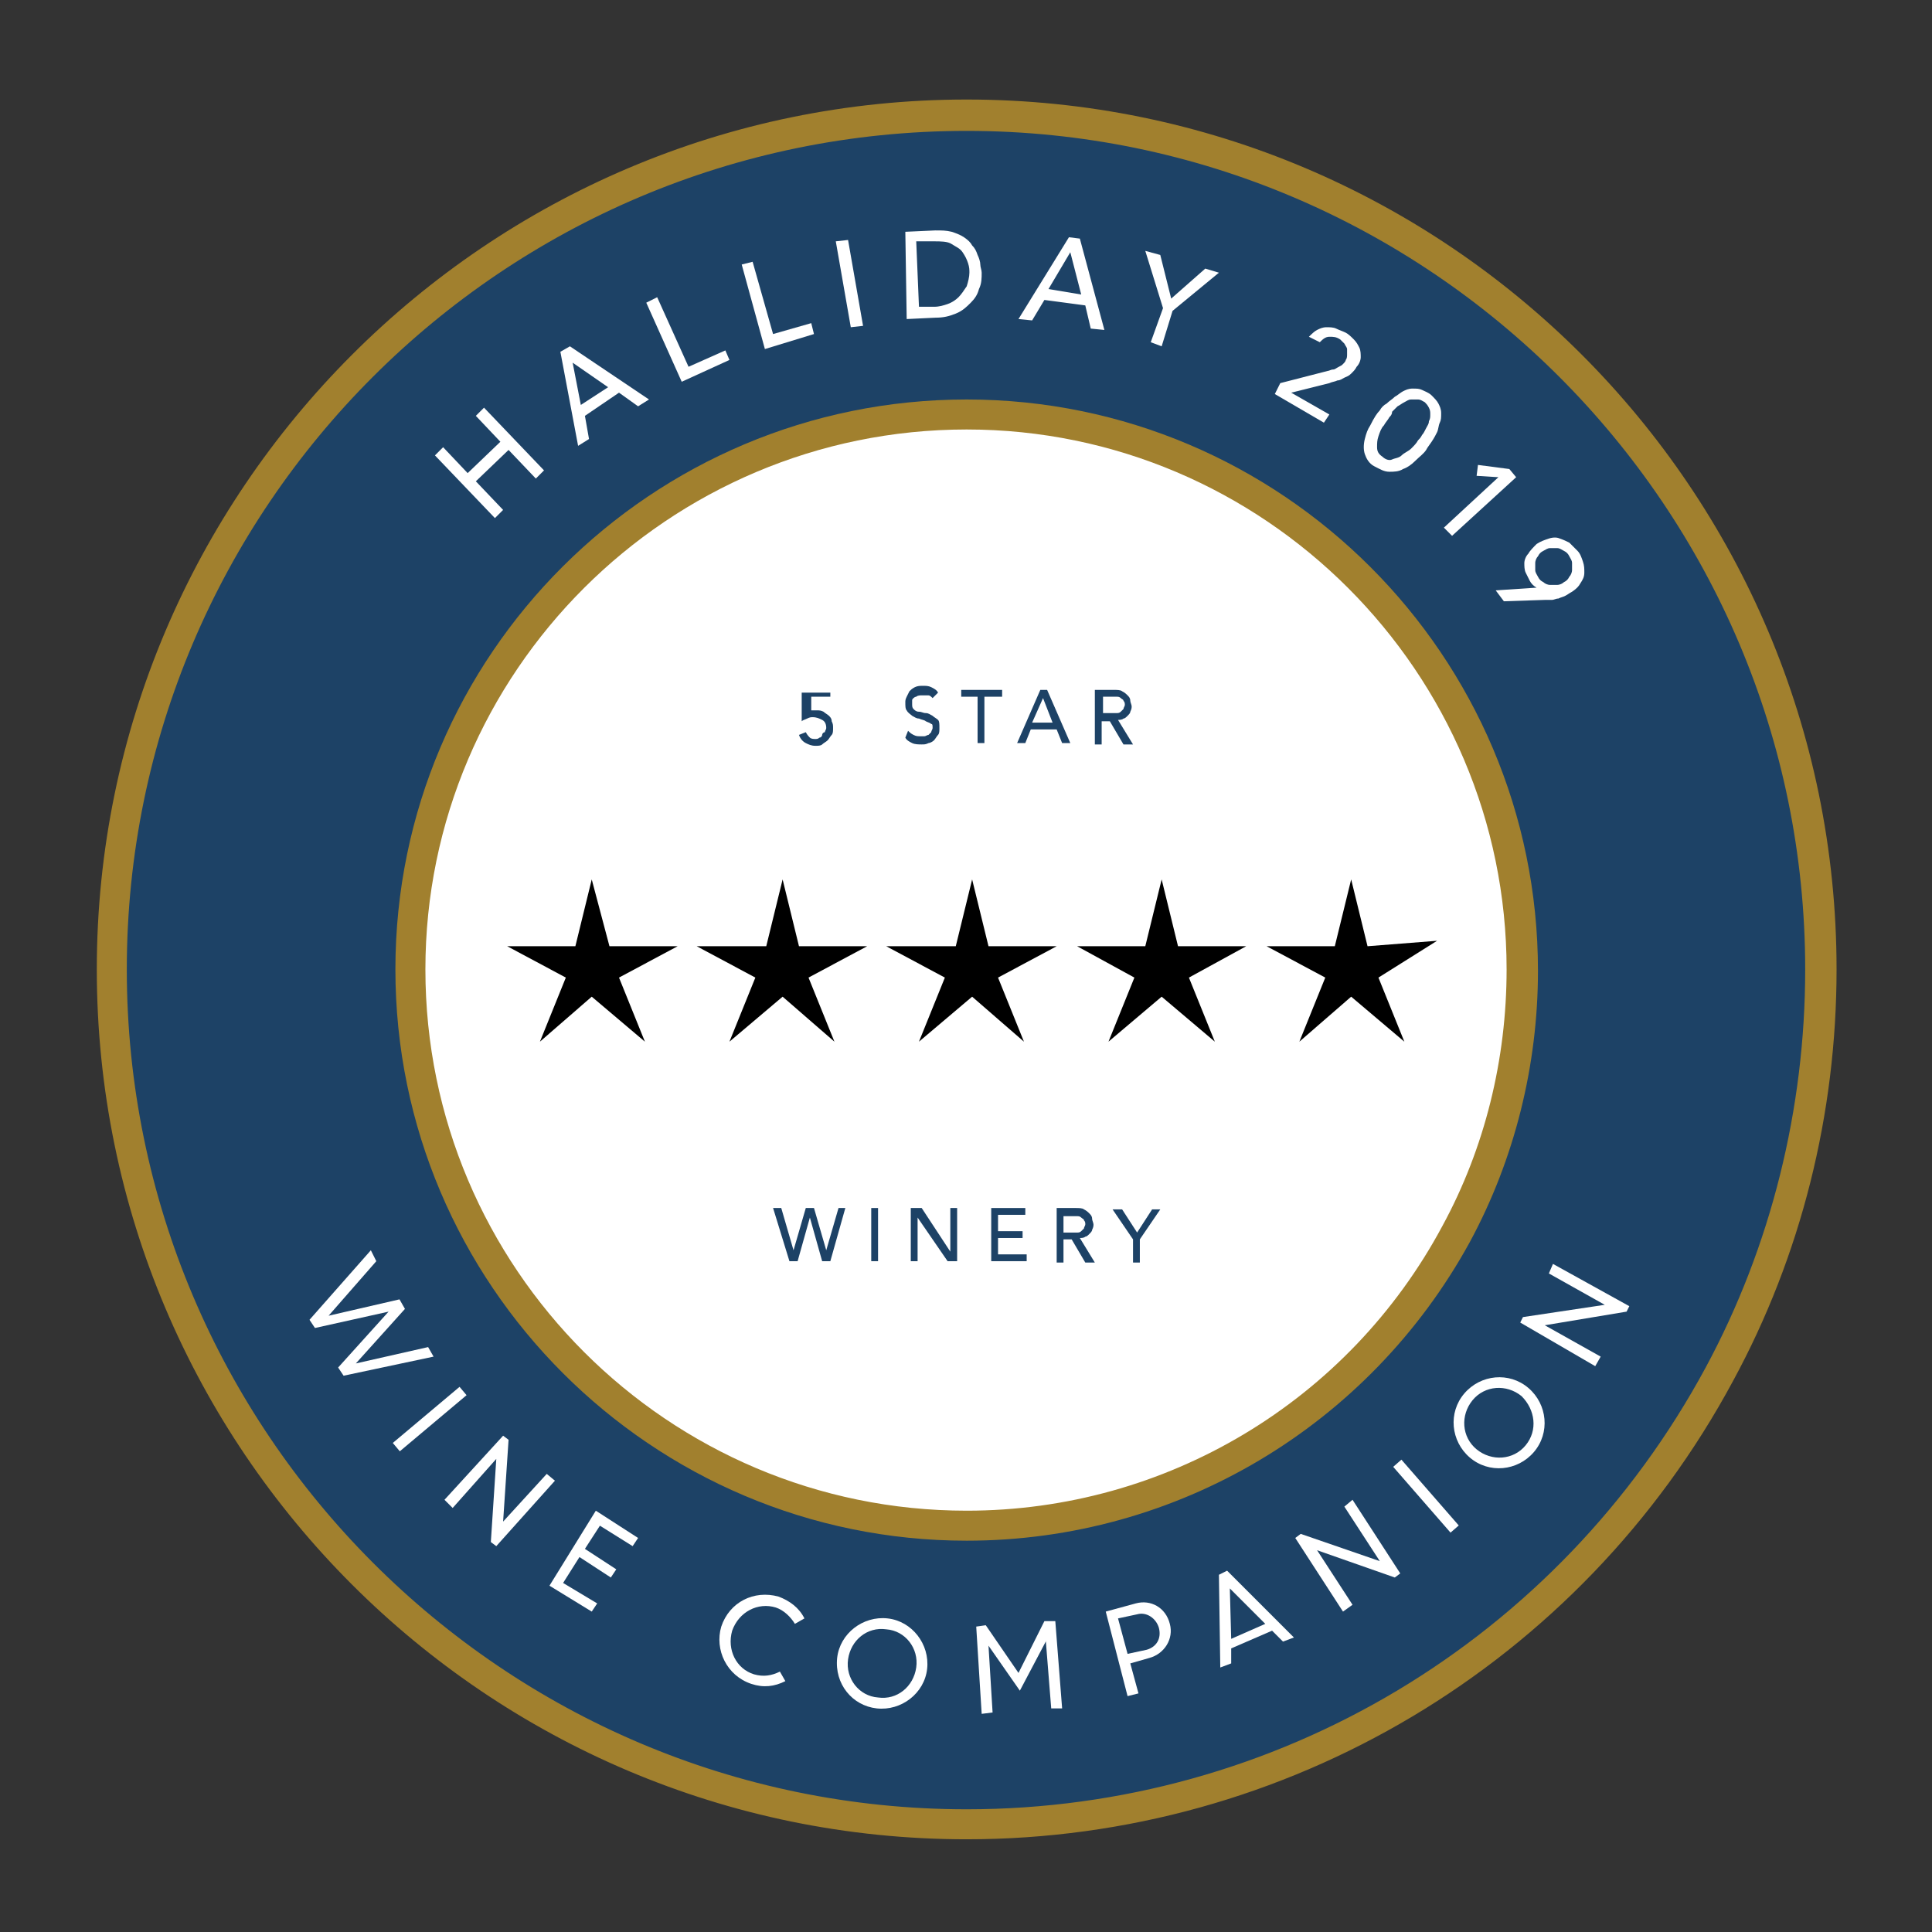
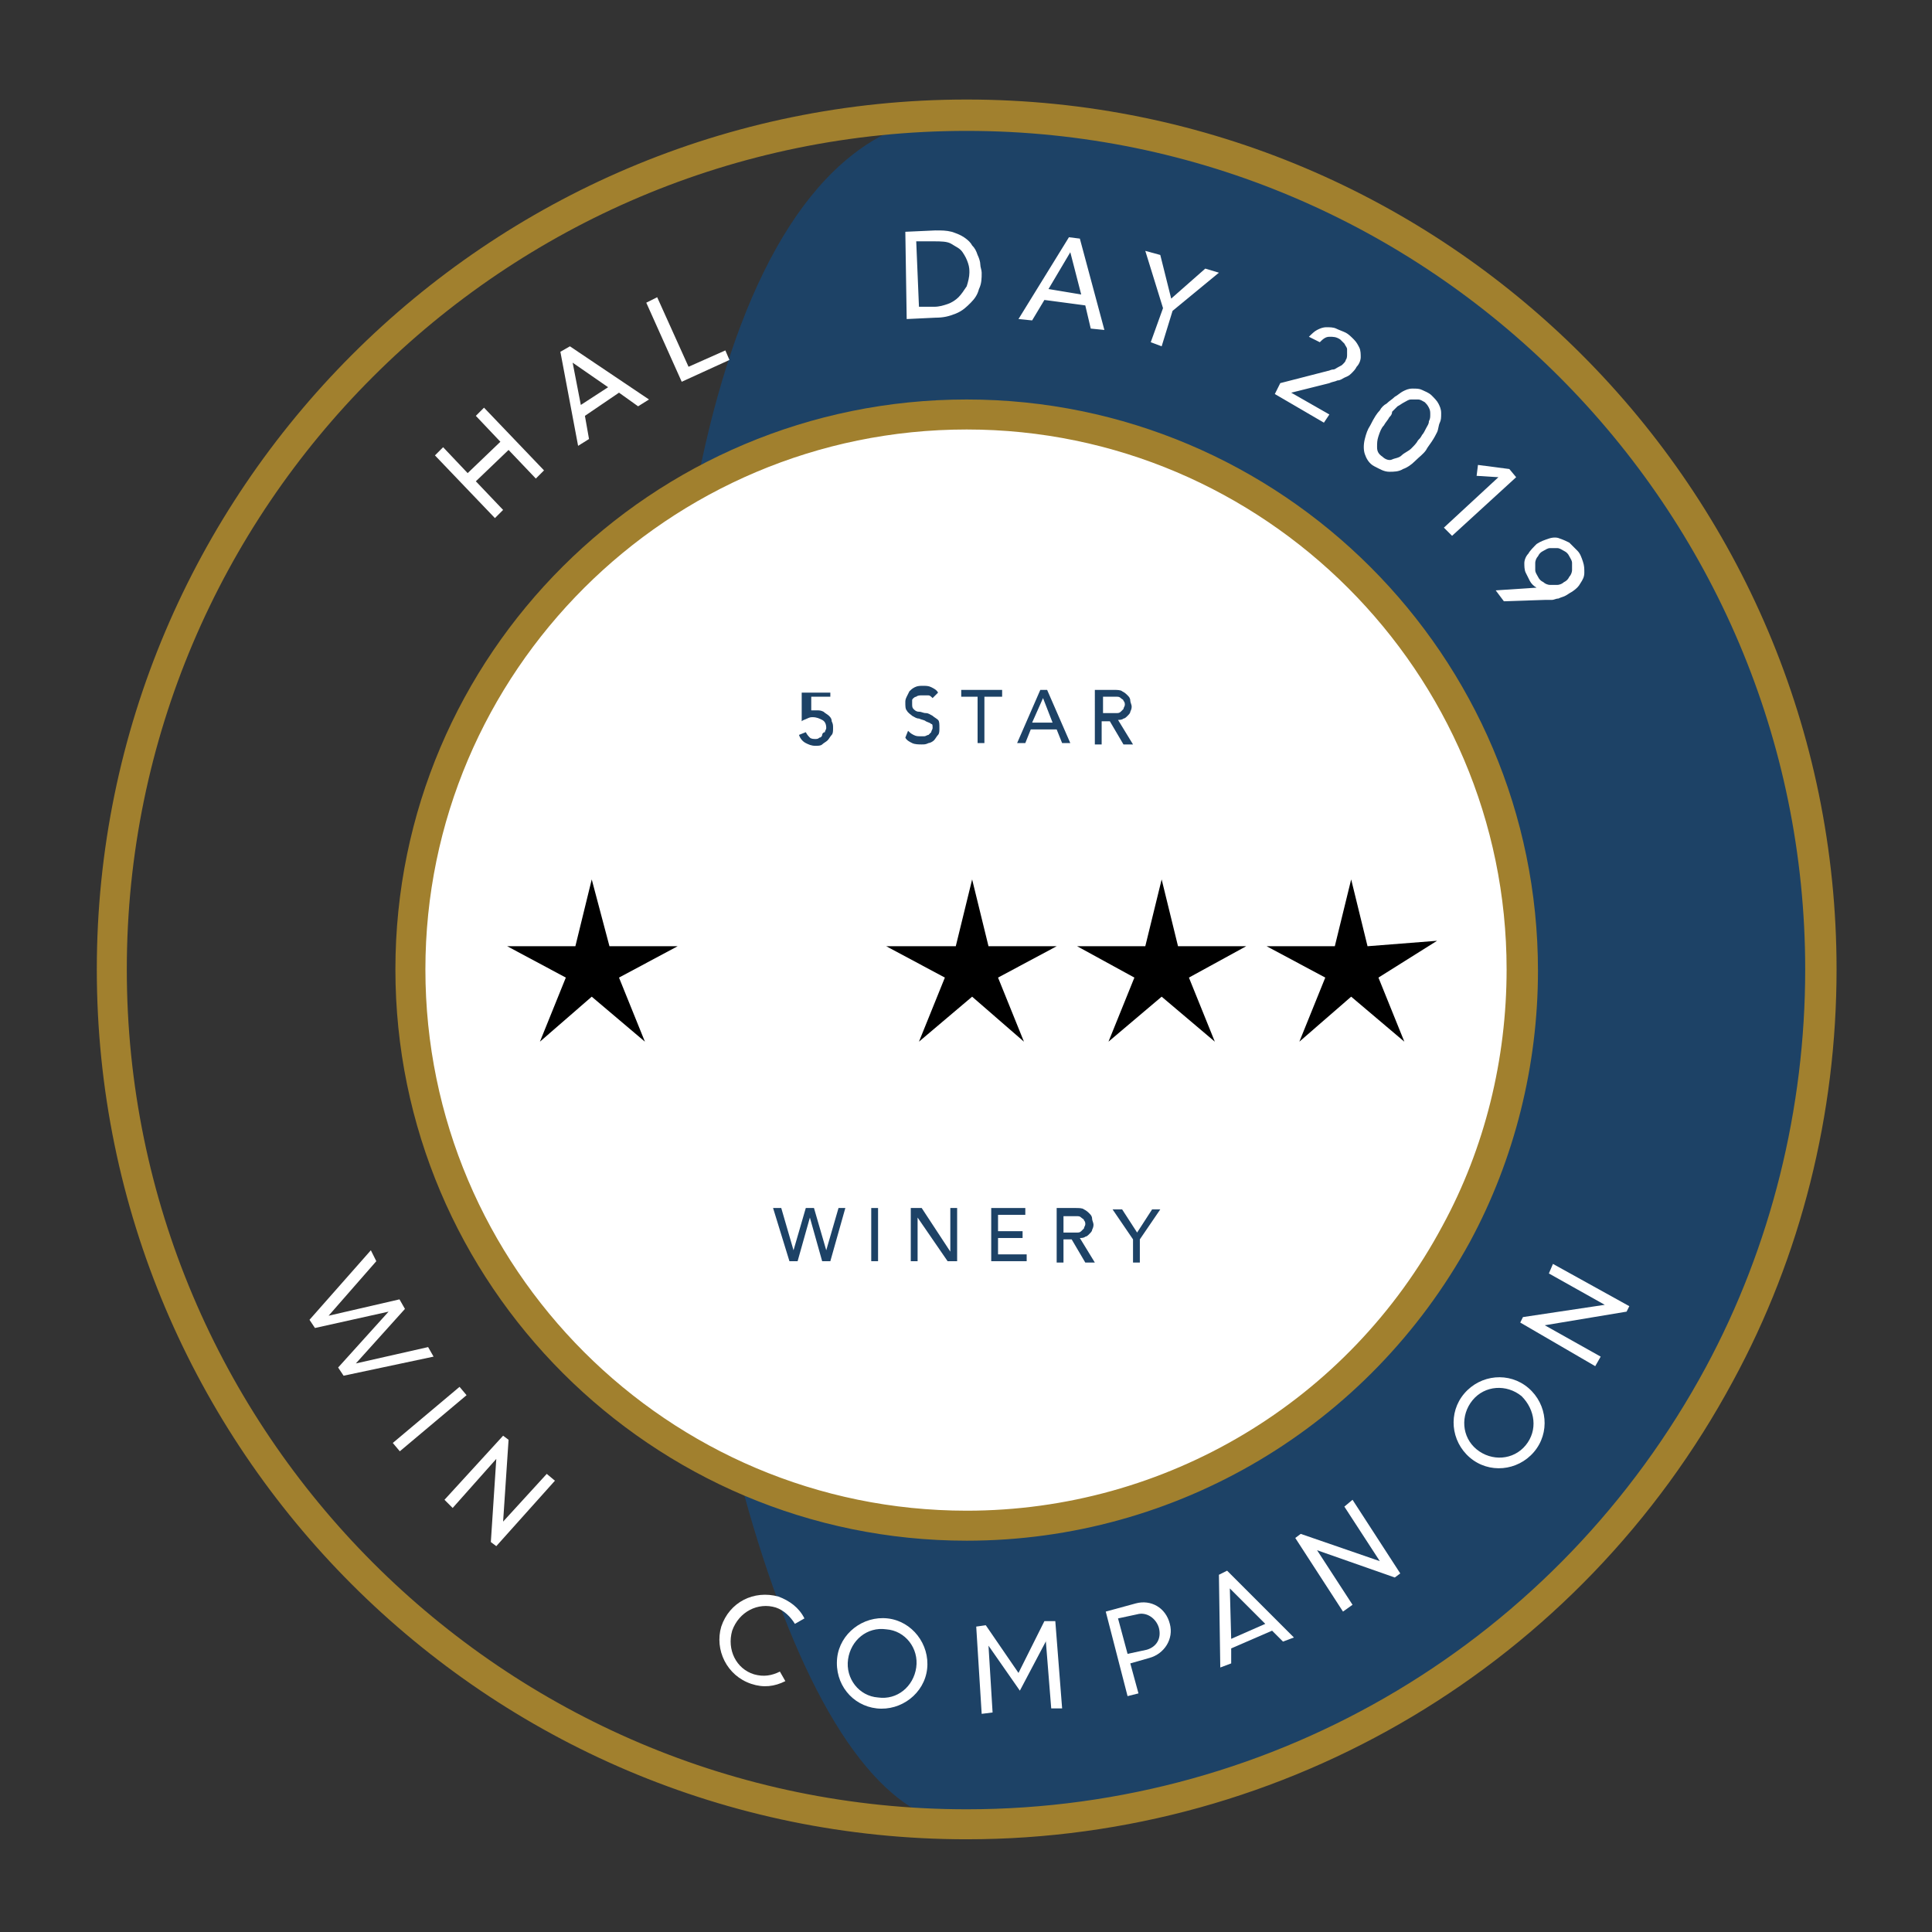
<svg xmlns="http://www.w3.org/2000/svg" xmlns:xlink="http://www.w3.org/1999/xlink" version="1.1" id="Layer_1" x="0px" y="0px" viewBox="0 0 141.7 141.7" style="enable-background:new 0 0 141.7 141.7;" xml:space="preserve">
  <rect x="0" y="0" width="141.7" height="141.7" fill="#333333" stroke="none" />
  <style type="text/css">
	.st0{fill:#233E63;}
	.st1{fill:#A8821C;}
	.st2{fill:#FFFFFF;}
	.st3{fill:#AB821A;}
	.st4{clip-path:url(#SVGID_2_);fill:#1D4266;}
	.st5{clip-path:url(#SVGID_2_);fill:#A1802E;}
	.st6{clip-path:url(#SVGID_2_);fill:#FFFFFF;}
	.st7{clip-path:url(#SVGID_2_);}
	.st8{fill:#1D4266;}
	.st9{fill:#B3902F;}
</style>
  <g>
    <defs>
      <rect id="SVGID_1_" x="0" y="0.3" width="141.7" height="141.7" />
    </defs>
    <clipPath id="SVGID_2_">
      <use xlink:href="#SVGID_1_" style="overflow:visible;" />
    </clipPath>
-     <path class="st4" d="M126.1,100.8c-10.6,19.6-31.3,33-55.2,33c-34.6,0-62.7-28.1-62.7-62.7S36.3,8.4,70.9,8.4   c34.6,0,62.7,28.1,62.7,62.7C133.5,81.9,130.8,92,126.1,100.8" />
+     <path class="st4" d="M126.1,100.8c-10.6,19.6-31.3,33-55.2,33S36.3,8.4,70.9,8.4   c34.6,0,62.7,28.1,62.7,62.7C133.5,81.9,130.8,92,126.1,100.8" />
    <path class="st5" d="M70.9,134.9c-35.2,0-63.8-28.6-63.8-63.8C7.1,36,35.7,7.3,70.9,7.3c35.2,0,63.8,28.6,63.8,63.8   c0,10.6-2.6,21-7.6,30.2C115.9,122.1,94.3,134.9,70.9,134.9 M70.9,9.6C36.9,9.6,9.3,37.2,9.3,71.1c0,33.9,27.6,61.6,61.6,61.6   c22.7,0,43.4-12.4,54.2-32.4c4.8-8.9,7.3-19,7.3-29.2C132.4,37.2,104.8,9.6,70.9,9.6" />
    <path class="st6" d="M106.8,90.4c-6.9,12.8-20.4,21.4-35.9,21.4c-22.5,0-40.8-18.2-40.8-40.8s18.3-40.8,40.8-40.8   c22.5,0,40.8,18.2,40.8,40.8C111.6,78.1,109.9,84.7,106.8,90.4" />
    <path class="st5" d="M70.9,113C47.8,113,29,94.2,29,71.1C29,48,47.8,29.3,70.9,29.3c23.1,0,41.9,18.8,41.9,41.9   c0,6.9-1.7,13.8-5,19.9C100.4,104.6,86.3,113,70.9,113 M70.9,31.5c-21.9,0-39.7,17.8-39.7,39.6c0,21.9,17.8,39.7,39.7,39.7   c14.6,0,28-8,34.9-20.9c3.1-5.7,4.7-12.2,4.7-18.8C110.5,49.3,92.7,31.5,70.9,31.5" />
    <polygon class="st6" points="27.2,91.7 27.6,92.5 24.1,96.5 29.3,95.3 29.7,96 26.1,100 31.4,98.8 31.8,99.5 25.2,100.9    24.8,100.3 28.5,96.2 23.1,97.4 22.7,96.8  " />
    <rect x="28.4" y="103.7" transform="matrix(0.765 -0.643 0.643 0.765 -59.596 44.762)" class="st6" width="6.4" height="0.8" />
    <polygon class="st6" points="36.9,105.3 37.3,105.6 36.9,111.6 40.1,108.1 40.7,108.6 36.4,113.4 36,113.1 36.4,107 33.2,110.6    32.6,110  " />
-     <polygon class="st6" points="42.5,114.2 41.3,116.1 43.8,117.6 43.4,118.2 40.3,116.3 43.7,110.8 46.8,112.8 46.4,113.4 44,111.9    42.9,113.6 45.2,115.1 44.8,115.7  " />
    <path class="st6" d="M52.9,119.3c0.6-1.8,2.4-2.7,4.2-2.2c0.8,0.3,1.5,0.8,1.9,1.6l-0.7,0.4c-0.3-0.5-0.8-1-1.4-1.2   c-1.3-0.4-2.7,0.3-3.2,1.7c-0.4,1.4,0.3,2.8,1.6,3.2c0.7,0.2,1.3,0.1,1.9-0.2l0.4,0.7c-0.8,0.4-1.6,0.5-2.5,0.2   C53.3,122.9,52.4,121,52.9,119.3" />
    <path class="st6" d="M61.4,121.6c0.2-1.8,1.9-3.1,3.7-2.9c1.8,0.2,3.1,1.9,2.9,3.7c-0.2,1.8-1.9,3.1-3.7,2.9   C62.5,125.1,61.2,123.5,61.4,121.6 M67.2,122.3c0.2-1.4-0.8-2.7-2.2-2.8c-1.4-0.2-2.6,0.8-2.8,2.2c-0.2,1.4,0.8,2.7,2.2,2.8   C65.8,124.7,67,123.7,67.2,122.3" />
    <polygon class="st6" points="71.6,119.3 72.3,119.2 74.7,122.7 76.6,118.9 77.4,118.9 77.9,125.3 77.1,125.3 76.7,120.3    76.7,120.4 74.8,124 72.5,120.7 72.5,120.7 72.8,125.6 72,125.7  " />
    <path class="st6" d="M81.1,118.2l2.2-0.6c1.1-0.3,2.2,0.3,2.5,1.5c0.3,1.1-0.4,2.2-1.5,2.5l-1.4,0.4l0.6,2.2l-0.8,0.2L81.1,118.2z    M82,118.7l0.7,2.6l1.4-0.3c0.7-0.2,1.1-0.8,0.9-1.6c-0.2-0.7-0.9-1.2-1.6-1L82,118.7z" />
    <path class="st6" d="M89.4,115.5l0.6-0.3l4.9,4.9l-0.8,0.3l-0.8-0.8l-3,1.3l0,1.1l-0.8,0.3L89.4,115.5z M90.3,120.2l2.5-1.1   l-2.6-2.6L90.3,120.2z" />
    <polygon class="st6" points="95,112.8 95.4,112.5 101.2,114.5 98.6,110.5 99.2,110 102.7,115.4 102.3,115.7 96.6,113.7 99.2,117.7    98.5,118.2  " />
-     <rect x="104.2" y="106.5" transform="matrix(0.754 -0.657 0.657 0.754 -46.355 95.741)" class="st6" width="0.8" height="6.4" />
    <path class="st6" d="M107.8,106.9c-1.4-1.2-1.6-3.3-0.4-4.7c1.2-1.4,3.3-1.6,4.7-0.4c1.4,1.2,1.6,3.3,0.4,4.7   C111.3,107.9,109.2,108.1,107.8,106.9 M111.6,102.4c-1.1-0.9-2.7-0.8-3.6,0.3c-0.9,1.1-0.8,2.7,0.3,3.6c1.1,0.9,2.7,0.8,3.6-0.3   C112.8,104.9,112.6,103.4,111.6,102.4" />
    <polygon class="st6" points="111.5,97 111.7,96.6 117.7,95.7 113.6,93.4 113.9,92.7 119.5,95.8 119.3,96.2 113.3,97.2 117.4,99.5    117,100.2  " />
    <polygon class="st7" points="43.4,73.1 47.3,76.4 45.4,71.7 49.7,69.4 44.7,69.4 43.4,64.5 42.2,69.4 37.2,69.4 41.5,71.7    39.6,76.4  " />
-     <polygon class="st7" points="57.4,73.1 61.2,76.4 59.3,71.7 63.6,69.4 58.6,69.4 57.4,64.5 56.2,69.4 51.1,69.4 55.4,71.7    53.5,76.4  " />
    <polygon class="st7" points="71.3,73.1 75.1,76.4 73.2,71.7 77.5,69.4 72.5,69.4 71.3,64.5 70.1,69.4 65,69.4 69.3,71.7 67.4,76.4     " />
    <polygon class="st7" points="85.2,73.1 89.1,76.4 87.2,71.7 91.4,69.4 86.4,69.4 85.2,64.5 84,69.4 79,69.4 83.2,71.7 81.3,76.4     " />
    <polygon class="st7" points="99.1,73.1 103,76.4 101.1,71.7 105.4,69 100.3,69.4 99.1,64.5 97.9,69.4 92.9,69.4 97.2,71.7    95.3,76.4  " />
  </g>
  <g>
    <path class="st8" d="M61.1,51.1h-1.6l0,1c0,0,0.1,0,0.1,0s0.1,0,0.1,0c0,0,0.1,0,0.1,0c0,0,0.1,0,0.1,0c0.2,0,0.3,0,0.5,0.1   c0.1,0.1,0.3,0.2,0.4,0.3s0.2,0.2,0.2,0.4c0.1,0.2,0.1,0.3,0.1,0.5c0,0.2,0,0.4-0.1,0.5s-0.2,0.3-0.3,0.4c-0.1,0.1-0.3,0.2-0.4,0.3   s-0.3,0.1-0.5,0.1c-0.3,0-0.5-0.1-0.7-0.2c-0.2-0.1-0.4-0.3-0.5-0.6l0.5-0.2c0.1,0.2,0.2,0.3,0.3,0.4c0.1,0.1,0.3,0.1,0.4,0.1   c0.1,0,0.2,0,0.3-0.1c0.1,0,0.2-0.1,0.2-0.2s0.1-0.2,0.2-0.2c0-0.1,0.1-0.2,0.1-0.3c0-0.3-0.1-0.5-0.3-0.6   c-0.2-0.1-0.4-0.2-0.7-0.2c-0.1,0-0.2,0-0.4,0.1s-0.3,0.1-0.4,0.2l0-2.1h2.1V51.1z" />
    <path class="st8" d="M66.6,53.6c0.1,0.1,0.2,0.2,0.4,0.3s0.3,0.1,0.5,0.1c0.1,0,0.2,0,0.3,0c0.1,0,0.2-0.1,0.3-0.1   c0.1-0.1,0.1-0.1,0.2-0.2c0-0.1,0.1-0.2,0.1-0.3c0-0.2,0-0.3-0.1-0.3c-0.1-0.1-0.2-0.1-0.4-0.2c-0.1-0.1-0.3-0.1-0.5-0.2   c-0.2,0-0.3-0.1-0.5-0.2c-0.1-0.1-0.3-0.2-0.4-0.4c-0.1-0.1-0.1-0.3-0.1-0.6c0-0.1,0-0.2,0.1-0.4s0.1-0.2,0.2-0.4   c0.1-0.1,0.2-0.2,0.4-0.3s0.4-0.1,0.6-0.1c0.2,0,0.4,0,0.6,0.1s0.4,0.2,0.5,0.4l-0.4,0.4c-0.1-0.1-0.2-0.2-0.3-0.2   C67.9,51,67.7,51,67.6,51c-0.1,0-0.3,0-0.4,0.1c-0.1,0-0.2,0.1-0.2,0.1c-0.1,0.1-0.1,0.1-0.1,0.2c0,0.1,0,0.1,0,0.2   c0,0.2,0,0.3,0.1,0.4c0.1,0.1,0.2,0.2,0.4,0.2s0.3,0.1,0.5,0.1s0.3,0.1,0.5,0.2c0.1,0.1,0.3,0.2,0.4,0.3c0.1,0.1,0.1,0.3,0.1,0.6   c0,0.2,0,0.4-0.1,0.5s-0.2,0.3-0.3,0.4c-0.1,0.1-0.3,0.2-0.4,0.2c-0.2,0.1-0.3,0.1-0.5,0.1c-0.2,0-0.5,0-0.7-0.1   c-0.2-0.1-0.4-0.2-0.5-0.4L66.6,53.6z" />
    <path class="st8" d="M71.8,51.1h-1.3v-0.5h3v0.5h-1.3v3.4h-0.5V51.1z" />
    <path class="st8" d="M76.3,50.6h0.5l1.7,3.9h-0.6l-0.4-1h-1.9l-0.4,1h-0.6L76.3,50.6z M77.2,53l-0.7-1.8h0L75.7,53H77.2z" />
    <path class="st8" d="M80.3,50.6h1.4c0.2,0,0.5,0,0.6,0.1c0.2,0.1,0.3,0.2,0.4,0.3s0.2,0.2,0.2,0.4c0,0.1,0.1,0.3,0.1,0.4   c0,0.1,0,0.2-0.1,0.4c0,0.1-0.1,0.2-0.2,0.3c-0.1,0.1-0.2,0.2-0.3,0.2c-0.1,0.1-0.3,0.1-0.4,0.1l1.1,1.8h-0.7l-1-1.7h-0.6v1.7h-0.5   V50.6z M80.9,52.3h0.7c0.1,0,0.2,0,0.3,0s0.2,0,0.3-0.1s0.1-0.1,0.2-0.2c0-0.1,0.1-0.2,0.1-0.3c0-0.1,0-0.2-0.1-0.3   c0-0.1-0.1-0.1-0.2-0.2s-0.2-0.1-0.3-0.1s-0.2,0-0.3,0h-0.7V52.3z" />
  </g>
  <g>
    <path class="st8" d="M56.7,88.6h0.6l0.9,3.1h0l0.9-3.1h0.6l0.9,3.1h0l0.9-3.1H62l-1.1,3.9h-0.6l-0.9-3.2h0l-0.9,3.2h-0.6L56.7,88.6   z" />
    <path class="st8" d="M63.9,88.6h0.5v3.9h-0.5V88.6z" />
    <path class="st8" d="M66.9,88.6h0.7l2.1,3.2h0v-3.2h0.5v3.9h-0.7l-2.2-3.2h0v3.2h-0.5V88.6z" />
    <path class="st8" d="M72.7,88.6h2.5v0.5h-2v1.2h1.8v0.5h-1.8V92h2.1v0.5h-2.6V88.6z" />
    <path class="st8" d="M77.5,88.6h1.4c0.2,0,0.5,0,0.6,0.1c0.2,0.1,0.3,0.2,0.4,0.3s0.2,0.2,0.2,0.4c0,0.1,0.1,0.3,0.1,0.4   c0,0.1,0,0.2-0.1,0.4c0,0.1-0.1,0.2-0.2,0.3c-0.1,0.1-0.2,0.2-0.3,0.2c-0.1,0.1-0.3,0.1-0.4,0.1l1.1,1.8h-0.7l-1-1.7H78v1.7h-0.5   V88.6z M78,90.4h0.7c0.1,0,0.2,0,0.3,0s0.2,0,0.3-0.1s0.1-0.1,0.2-0.2c0-0.1,0.1-0.2,0.1-0.3c0-0.1,0-0.2-0.1-0.3   c0-0.1-0.1-0.1-0.2-0.2s-0.2-0.1-0.3-0.1s-0.2,0-0.3,0H78V90.4z" />
    <path class="st8" d="M83.1,90.9l-1.5-2.2h0.7l1.1,1.7l1.1-1.7h0.6l-1.5,2.2v1.7h-0.5V90.9z" />
  </g>
  <g>
    <path class="st2" d="M31.9,33.4l0.6-0.6l1.8,1.9l2.4-2.3l-1.8-1.9l0.6-0.6l4.4,4.6l-0.6,0.6l-2-2.1l-2.4,2.3l2,2.1L36.3,38   L31.9,33.4z" />
    <path class="st2" d="M41.1,25.8l0.7-0.4l5.8,3.9l-0.8,0.5l-1.4-1l-2.5,1.7l0.3,1.7l-0.8,0.5L41.1,25.8z M44.6,28.4L42,26.6l0,0   l0.6,3.1L44.6,28.4z" />
    <path class="st2" d="M47.4,22.2l0.8-0.4l2.3,5.1l2.7-1.2l0.3,0.7L50,28L47.4,22.2z" />
-     <path class="st2" d="M54.4,19.4l0.8-0.2l1.5,5.3l2.8-0.8l0.2,0.8l-3.6,1.1L54.4,19.4z" />
-     <path class="st2" d="M61.3,17.7l0.9-0.1l1.1,6.3L62.4,24L61.3,17.7z" />
    <path class="st2" d="M66.4,17l2.2-0.1c0.5,0,0.8,0,1.2,0.1c0.3,0.1,0.6,0.2,0.9,0.4s0.5,0.4,0.6,0.6c0.2,0.2,0.3,0.4,0.4,0.7   c0.1,0.2,0.2,0.5,0.2,0.7s0.1,0.4,0.1,0.6c0,0.4,0,0.8-0.2,1.2c-0.1,0.4-0.3,0.7-0.6,1c-0.3,0.3-0.6,0.6-1.1,0.8s-0.9,0.3-1.5,0.3   l-2.1,0.1L66.4,17z M67.4,22.5l1.1,0c0.4,0,0.7-0.1,1-0.2c0.3-0.1,0.6-0.3,0.8-0.5s0.4-0.5,0.6-0.8c0.1-0.3,0.2-0.7,0.2-1   c0-0.2,0-0.4-0.1-0.7c-0.1-0.3-0.2-0.5-0.4-0.8s-0.5-0.4-0.8-0.6c-0.3-0.2-0.8-0.2-1.3-0.2l-1.3,0L67.4,22.5z" />
    <path class="st2" d="M78.4,17.4l0.8,0.1l1.8,6.7l-1-0.1l-0.4-1.7l-3-0.4l-0.9,1.5l-1-0.1L78.4,17.4z M79.3,21.6l-0.8-3.1l0,0   l-1.6,2.7L79.3,21.6z" />
    <path class="st2" d="M85.3,22.6L84,18.4l1.1,0.3l0.8,3.2l2.5-2.2l1,0.3l-3.4,2.8l-0.8,2.6l-0.8-0.3L85.3,22.6z" />
    <path class="st2" d="M93.9,28.1l3.5-0.9c0.1,0,0.2-0.1,0.4-0.1c0.1,0,0.2-0.1,0.4-0.2s0.2-0.1,0.3-0.2c0.1-0.1,0.2-0.2,0.2-0.3   c0.1-0.1,0.1-0.3,0.1-0.4c0-0.1,0-0.3,0-0.4c0-0.1-0.1-0.2-0.2-0.4c-0.1-0.1-0.2-0.2-0.3-0.3c-0.3-0.2-0.5-0.2-0.8-0.2   c-0.3,0-0.5,0.2-0.7,0.4L96,24.7c0.2-0.2,0.4-0.4,0.6-0.5c0.2-0.1,0.4-0.2,0.7-0.2c0.2,0,0.5,0,0.7,0.1s0.5,0.2,0.7,0.3   s0.4,0.3,0.6,0.5c0.2,0.2,0.3,0.4,0.4,0.6c0.1,0.2,0.1,0.5,0.1,0.7c0,0.2-0.1,0.5-0.3,0.7c-0.1,0.2-0.2,0.3-0.4,0.5   s-0.3,0.2-0.5,0.3c-0.2,0.1-0.3,0.2-0.5,0.2c-0.2,0.1-0.4,0.1-0.6,0.2l-2.8,0.7l2.8,1.6L97.1,31l-3.6-2.1L93.9,28.1z" />
    <path class="st2" d="M101.2,30.1c0.1-0.2,0.3-0.4,0.5-0.5c0.2-0.2,0.4-0.3,0.6-0.5c0.2-0.1,0.4-0.3,0.6-0.4   c0.2-0.1,0.4-0.2,0.7-0.2s0.5,0,0.7,0.1c0.2,0.1,0.5,0.2,0.7,0.4c0.2,0.2,0.4,0.4,0.5,0.6c0.1,0.2,0.2,0.4,0.2,0.7s0,0.5-0.1,0.7   c-0.1,0.2-0.1,0.5-0.2,0.7c-0.1,0.2-0.2,0.4-0.4,0.7s-0.3,0.4-0.4,0.6c-0.2,0.3-0.5,0.5-0.8,0.8s-0.6,0.5-0.9,0.6   c-0.3,0.2-0.7,0.2-1,0.2c-0.4,0-0.7-0.2-1.1-0.4s-0.6-0.6-0.7-0.9s-0.1-0.7,0-1.1s0.2-0.7,0.4-1C100.8,30.6,101,30.3,101.2,30.1z    M101.9,30.6c-0.1,0.2-0.3,0.4-0.4,0.6c-0.2,0.2-0.3,0.5-0.4,0.8s-0.1,0.5-0.1,0.8s0.1,0.5,0.4,0.7c0.2,0.2,0.5,0.3,0.7,0.2   s0.5-0.1,0.7-0.3c0.2-0.2,0.5-0.3,0.7-0.5c0.2-0.2,0.4-0.4,0.5-0.6c0.1-0.1,0.2-0.2,0.3-0.4c0.1-0.1,0.2-0.3,0.3-0.5   c0.1-0.2,0.2-0.3,0.2-0.5c0.1-0.2,0.1-0.3,0.1-0.5s0-0.3-0.1-0.5c-0.1-0.2-0.2-0.3-0.3-0.4c-0.2-0.1-0.3-0.2-0.5-0.2   c-0.2,0-0.3,0-0.5,0c-0.2,0-0.3,0.1-0.5,0.2c-0.2,0.1-0.3,0.2-0.5,0.3c-0.1,0.1-0.3,0.3-0.4,0.4C102.1,30.4,102,30.5,101.9,30.6z" />
    <path class="st2" d="M109.9,35l-1.6-0.1l0.1-0.8l2.3,0.3l0.5,0.6l-4.7,4.3l-0.6-0.6L109.9,35z" />
    <path class="st2" d="M112.7,43.1L112.7,43.1c-0.2-0.1-0.4-0.3-0.5-0.5c-0.1-0.2-0.2-0.4-0.3-0.6c-0.1-0.2-0.1-0.5-0.1-0.7   c0-0.2,0.1-0.5,0.3-0.7c0.1-0.2,0.4-0.5,0.6-0.7c0.3-0.2,0.6-0.3,0.9-0.4s0.6-0.1,0.8,0c0.3,0.1,0.5,0.2,0.7,0.3   c0.2,0.2,0.4,0.4,0.6,0.6c0.2,0.2,0.3,0.5,0.4,0.8c0.1,0.3,0.1,0.5,0.1,0.8s-0.1,0.5-0.3,0.8c-0.1,0.2-0.3,0.4-0.6,0.6   c-0.2,0.1-0.3,0.2-0.5,0.3c-0.2,0.1-0.3,0.1-0.5,0.2c-0.2,0-0.3,0.1-0.5,0.1c-0.2,0-0.3,0-0.5,0l-3,0.1l-0.6-0.8L112.7,43.1z    M114.7,42.7c0.2-0.1,0.3-0.2,0.4-0.4c0.1-0.1,0.2-0.3,0.2-0.5c0-0.2,0-0.3,0-0.5c0-0.2-0.1-0.3-0.2-0.5c-0.1-0.2-0.2-0.3-0.4-0.4   s-0.3-0.2-0.5-0.2c-0.2,0-0.3,0-0.5,0c-0.2,0-0.3,0.1-0.5,0.2c-0.2,0.1-0.3,0.2-0.4,0.4c-0.1,0.1-0.2,0.3-0.2,0.5s0,0.3,0,0.5   s0.1,0.3,0.2,0.5c0.1,0.2,0.2,0.3,0.4,0.4c0.1,0.1,0.3,0.2,0.5,0.2c0.2,0,0.3,0,0.5,0C114.4,42.9,114.6,42.8,114.7,42.7z" />
  </g>
</svg>